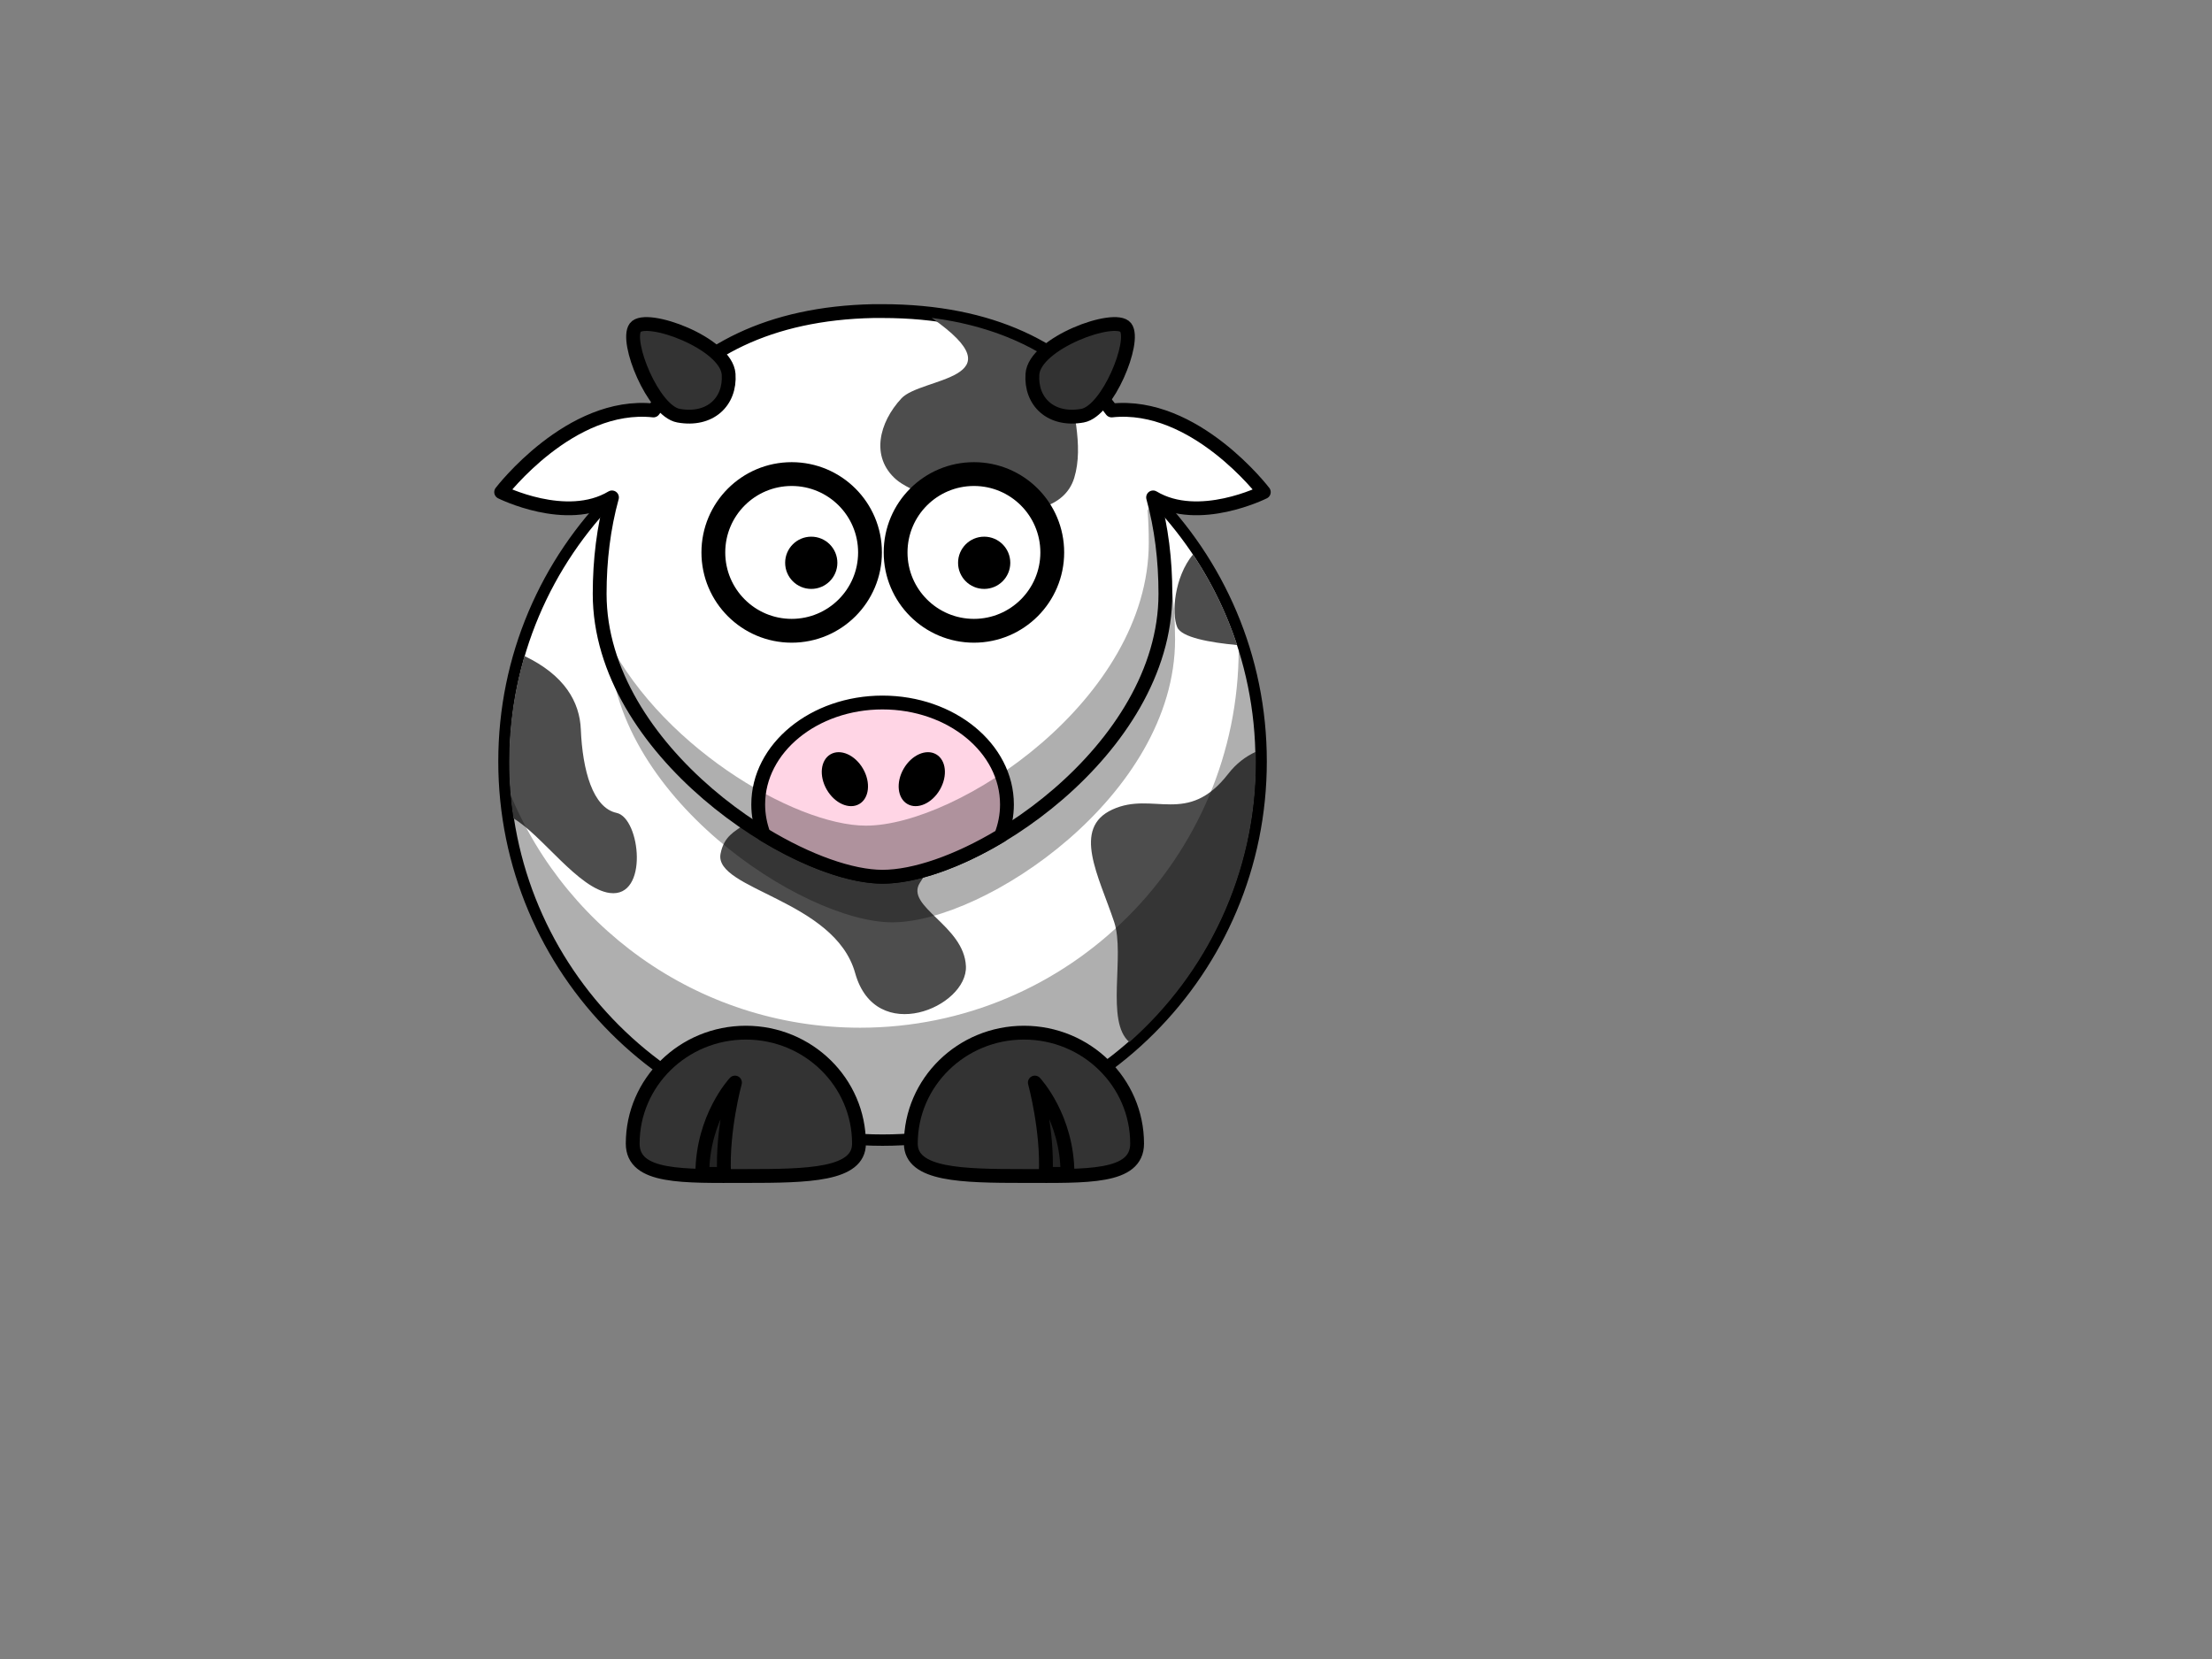
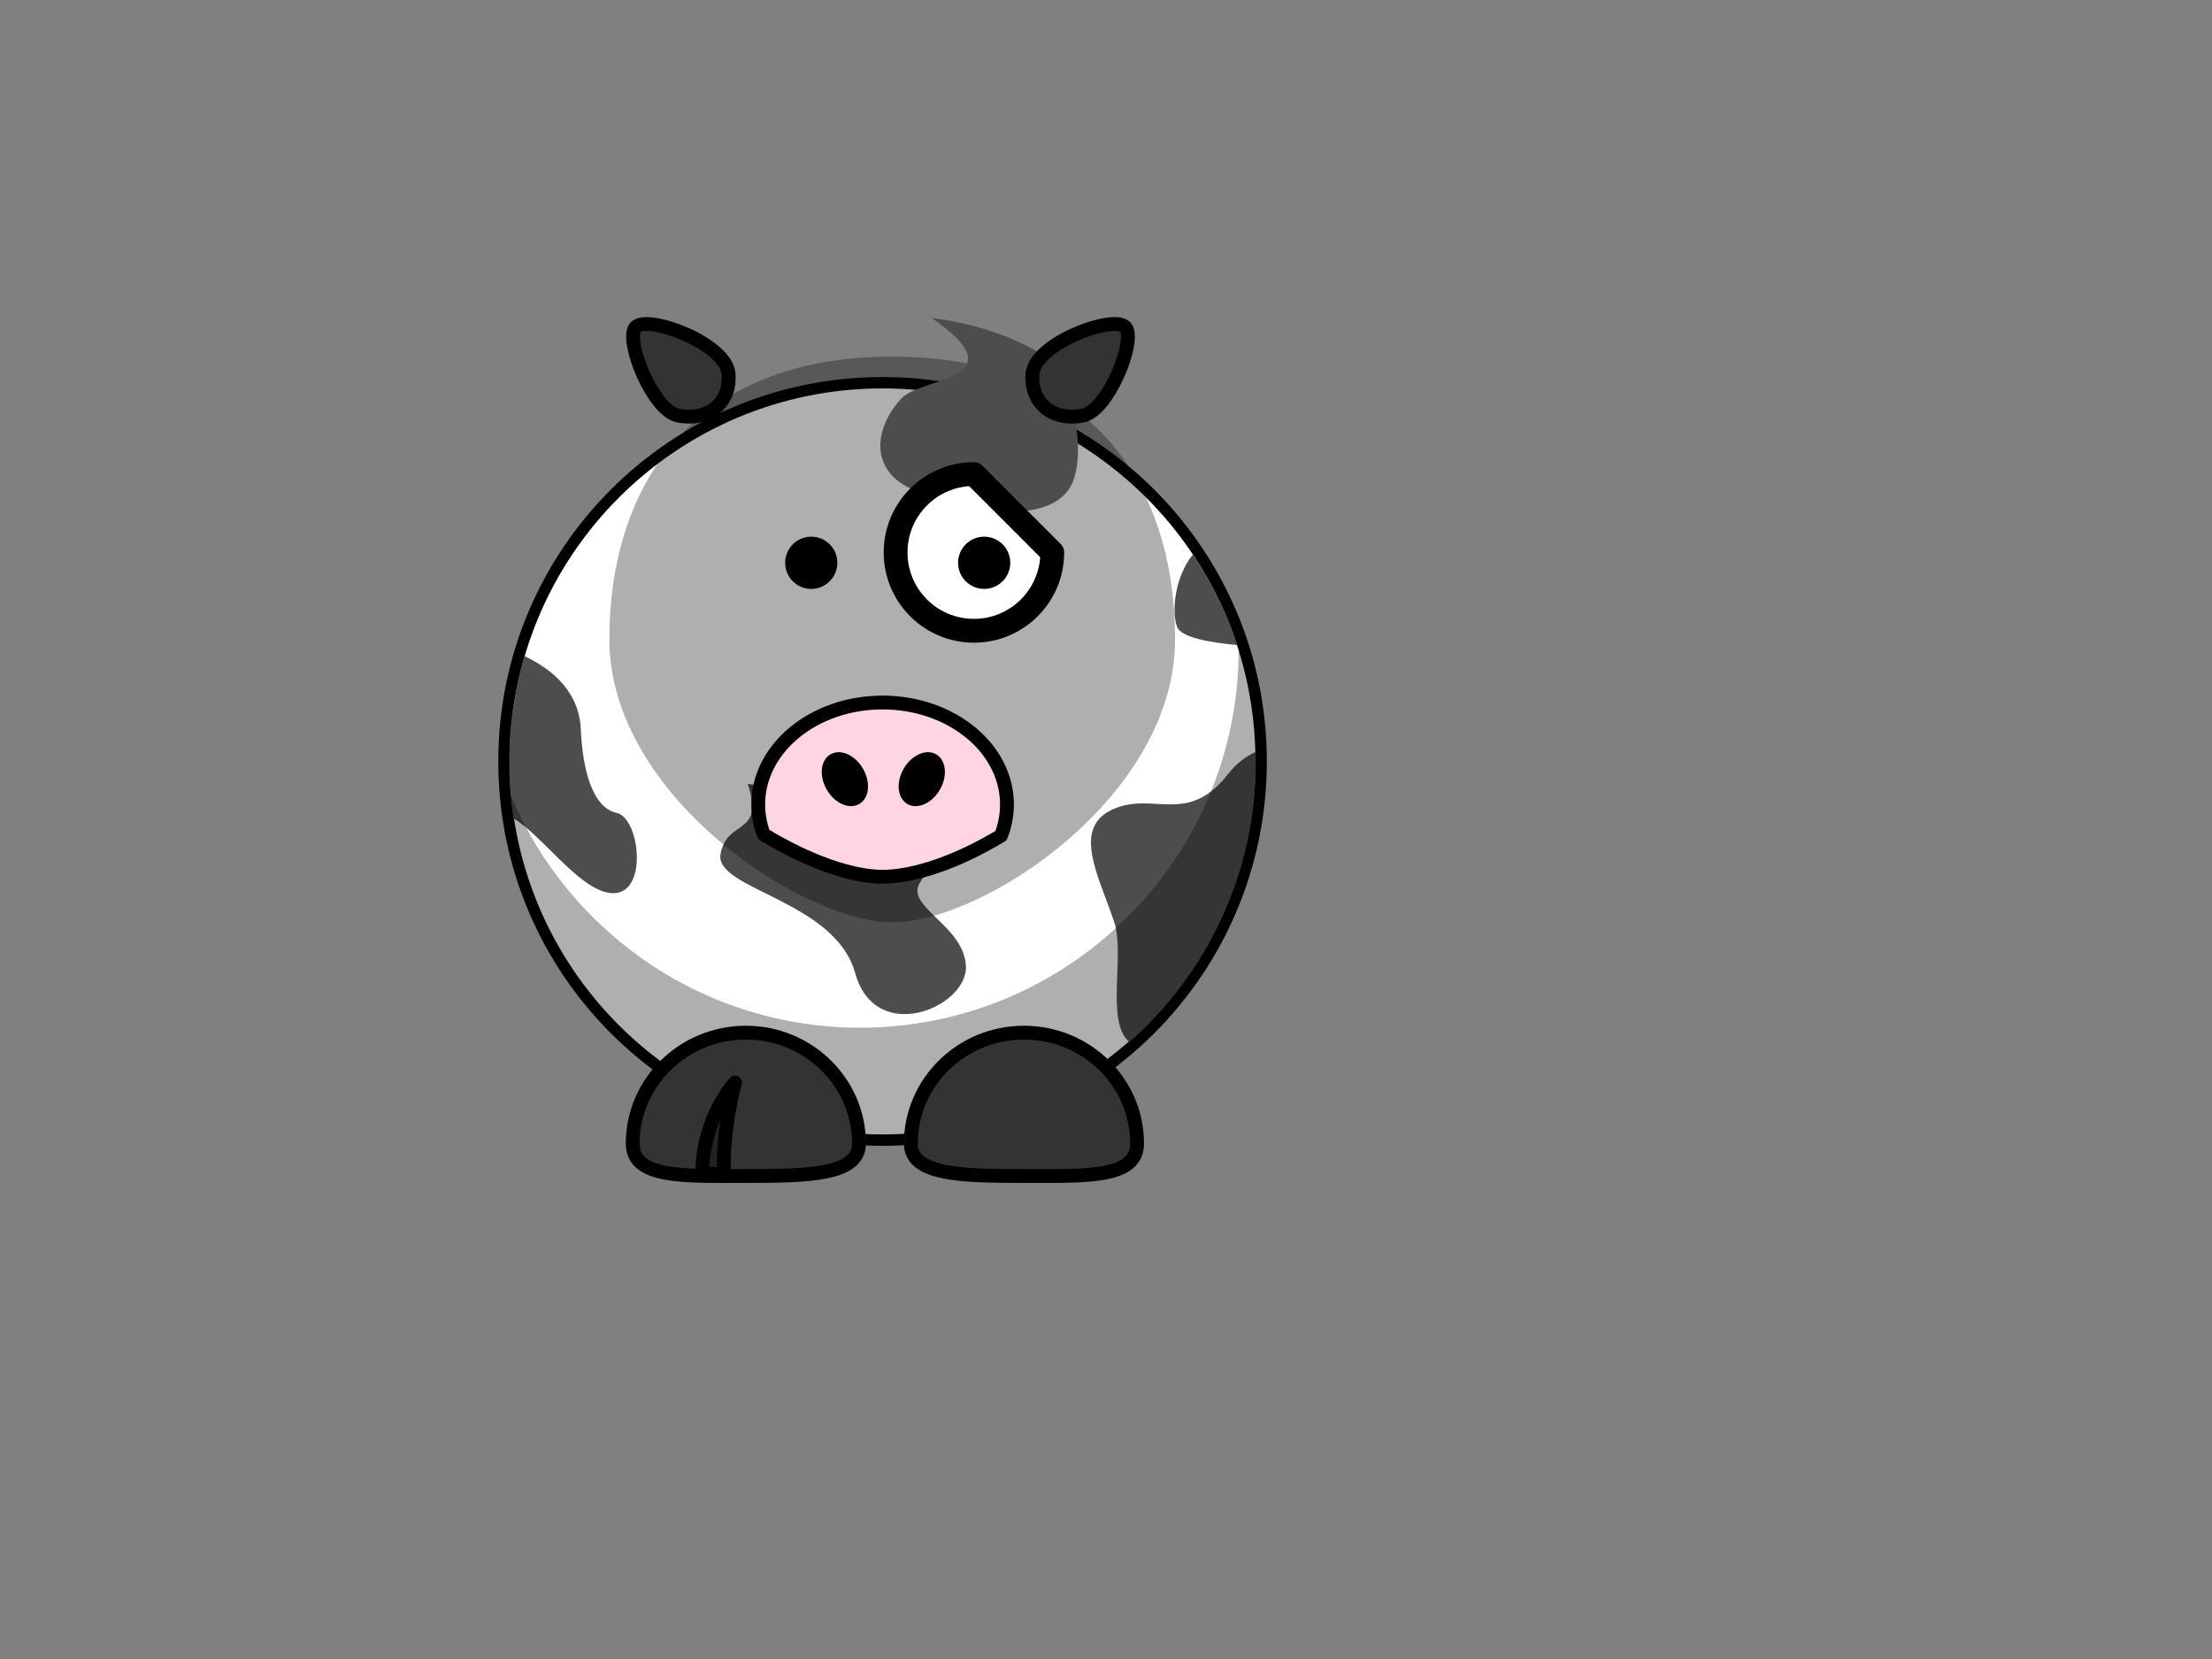
<svg xmlns="http://www.w3.org/2000/svg" width="640" height="480">
  <rect width="100%" height="100%" fill="#808080" stroke="none" />
  <g>
    <path fill="#ffffff" fill-rule="nonzero" stroke="#000000" stroke-width="3.287" stroke-linecap="round" stroke-linejoin="round" stroke-miterlimit="4" id="path2383" d="m364.886,220.304c0.018,60.508 -49.029,109.569 -109.537,109.569c-60.508,0 -109.555,-49.061 -109.537,-109.569c-0.018,-60.508 49.029,-109.569 109.537,-109.569c60.508,0 109.555,49.061 109.537,109.569z" />
    <path fill="#4d4d4d" fill-rule="evenodd" stroke-width="1px" id="path3173" d="m345.164,160.414c-5.401,6.554 -6.242,17.009 -4.56,21.045c1.241,2.978 9.474,4.442 17.348,5.177c-3.084,-9.37 -7.405,-18.181 -12.788,-26.222zm-193.415,29.396c-2.868,9.718 -4.409,19.981 -4.406,30.628c-0.002,5.562 0.423,11.026 1.233,16.362c8.182,4.75 18.801,20.388 27.855,21.569c11.339,1.479 8.874,-21.693 1.972,-23.172c-6.902,-1.479 -9.86,-12.325 -10.353,-24.158c-0.331,-7.946 -4.681,-15.67 -16.3,-21.23zm211.533,27.732c-2.915,1.357 -5.623,3.391 -7.888,6.317c-11.832,15.283 -21.693,4.93 -33.525,10.353c-11.832,5.423 -3.944,19.227 0.493,32.539c3.212,9.637 -2.605,28.821 4.406,34.757c22.436,-19.798 36.585,-48.794 36.575,-81.07c0,-0.974 -0.005,-1.929 -0.031,-2.896c-0.009,0.004 -0.022,-0.004 -0.031,0zm-146.917,9.275c4.93,15.283 -5.916,9.86 -7.888,20.213c-1.972,10.353 33.032,13.311 38.948,34.511c5.916,21.2 32.539,9.86 32.046,-1.972c-0.493,-11.832 -17.748,-17.255 -13.311,-24.158c4.437,-6.902 13.311,-21.2 13.311,-21.2l-63.106,-7.395z" />
    <path fill="#000000" fill-opacity="0.314" fill-rule="nonzero" stroke-width="4" stroke-linecap="round" stroke-linejoin="round" stroke-miterlimit="4" id="path3221" d="m358.264,182.723c0.077,1.682 0.125,3.393 0.125,5.094c0,60.464 -49.067,109.531 -109.531,109.531c-47.262,0 -87.591,-29.999 -102.938,-71.969c2.654,58.112 50.674,104.469 109.438,104.469c60.464,0 109.531,-49.067 109.531,-109.531c0,-13.202 -2.338,-25.87 -6.625,-37.594z" />
    <path fill="#333333" fill-rule="nonzero" stroke="#000000" stroke-width="4" stroke-linecap="round" stroke-linejoin="round" stroke-miterlimit="4" id="path3172" d="m263.53,330.874c0,9.091 14.665,9.381 32.735,9.381c18.07,0 32.735,0.693 32.735,-9.381c0,-17.716 -14.665,-32.094 -32.735,-32.094c-18.07,0 -32.735,14.378 -32.735,32.094z" />
    <path fill="#000000" fill-opacity="0.314" fill-rule="nonzero" stroke-width="4" stroke-linecap="round" stroke-linejoin="round" stroke-miterlimit="4" id="path3236" d="m339.984,185.019c0,45.175 -55.121,81.838 -81.838,81.838c-25.718,0 -81.838,-36.663 -81.838,-81.838c0,-45.174 24.625,-81.838 81.838,-81.838c57.223,0 81.838,36.663 81.838,81.838z" />
-     <path fill="#000000" fill-opacity="0.314" fill-rule="evenodd" stroke="#000000" stroke-width="4" stroke-linejoin="round" stroke-miterlimit="4" id="path3174" d="m308.855,339.654c0,-16.368 -9.443,-26.44 -9.443,-26.44c0,0 3.777,13.849 3.148,26.44l6.295,0z" />
-     <path fill="#ffffff" fill-rule="nonzero" stroke="#000000" stroke-width="4" stroke-linecap="round" stroke-linejoin="round" stroke-miterlimit="4" id="path3155" d="m252.688,90.008c-30.129,0.611 -50.932,11.653 -63.625,28.75c-24.064,-2.588 -44.062,23.625 -44.062,23.625c0,0 18.891,9.446 32.062,1.531c-2.399,8.712 -3.562,18.106 -3.562,27.906c0,45.174 56.126,81.844 81.844,81.844c26.717,0 81.844,-36.669 81.844,-81.844c0,-9.8 -1.164,-19.195 -3.562,-27.906c13.171,7.915 32.031,-1.531 32.031,-1.531c0,0 -19.971,-26.205 -44.031,-23.625c-13.062,-17.595 -34.708,-28.75 -66.281,-28.75c-0.894,0 -1.778,-0.018 -2.656,0z" />
    <path fill="#4d4d4d" fill-rule="evenodd" stroke-width="1px" id="path3185" d="m269.562,91.977c25.721,17.926 -3.05,17.142 -8.75,23.281c-6.5,7 -9,17 -1.5,23.5c7.5,6.5 46,17.5 51.5,-0.5c2.835,-9.279 -0.566,-20.802 -2.344,-30.969c-10.017,-7.861 -22.904,-13.242 -38.906,-15.312z" />
-     <path fill="#ffffff" fill-rule="nonzero" stroke="#000000" stroke-width="6.889" stroke-linecap="round" stroke-linejoin="round" stroke-miterlimit="4" id="path3157" d="m251.72,159.834c0.004,12.519 -10.144,22.669 -22.663,22.669c-12.519,0 -22.667,-10.151 -22.663,-22.669c-0.004,-12.519 10.144,-22.67 22.663,-22.67c12.519,0 22.667,10.151 22.663,22.67z" />
-     <path fill="#ffffff" fill-rule="nonzero" stroke="#000000" stroke-width="6.889" stroke-linecap="round" stroke-linejoin="round" stroke-miterlimit="4" id="path3159" d="m304.452,159.834c0.004,12.519 -10.144,22.669 -22.663,22.669c-12.519,0 -22.666,-10.151 -22.663,-22.669c-0.004,-12.519 10.144,-22.67 22.663,-22.67c12.519,0 22.667,10.151 22.663,22.67z" />
+     <path fill="#ffffff" fill-rule="nonzero" stroke="#000000" stroke-width="6.889" stroke-linecap="round" stroke-linejoin="round" stroke-miterlimit="4" id="path3159" d="m304.452,159.834c0.004,12.519 -10.144,22.669 -22.663,22.669c-12.519,0 -22.666,-10.151 -22.663,-22.669c-0.004,-12.519 10.144,-22.67 22.663,-22.67z" />
    <path fill="#000000" fill-rule="nonzero" stroke-width="47.667" stroke-linecap="round" stroke-linejoin="round" stroke-miterlimit="4" id="path3161" d="m292.307,162.834c0.001,4.173 -3.381,7.556 -7.554,7.556c-4.173,0 -7.555,-3.384 -7.554,-7.556c-0.001,-4.173 3.381,-7.557 7.554,-7.557c4.173,0 7.556,3.384 7.554,7.557z" />
    <path fill="#000000" fill-rule="nonzero" stroke-width="47.667" stroke-linecap="round" stroke-linejoin="round" stroke-miterlimit="4" id="path3163" d="m242.277,162.834c0.001,4.173 -3.381,7.556 -7.554,7.556c-4.173,0 -7.555,-3.384 -7.554,-7.556c-0.001,-4.173 3.381,-7.557 7.554,-7.557c4.173,0 7.555,3.384 7.554,7.557z" />
    <path fill="#ffd5e5" fill-rule="nonzero" stroke="#000000" stroke-width="4" stroke-linecap="round" stroke-linejoin="round" stroke-miterlimit="4" id="path3210" d="m255.344,203.258c-19.862,0 -35.969,13.216 -35.969,29.5c0,3.02 0.564,5.944 1.594,8.688c12.712,7.743 25.394,12.219 34.375,12.219c9.198,0 21.757,-4.331 34.281,-11.875c1.113,-2.843 1.719,-5.887 1.719,-9.031c0,-16.284 -16.138,-29.5 -36,-29.5z" />
-     <path fill="#000000" fill-opacity="0.314" fill-rule="nonzero" stroke-width="4" stroke-linecap="round" stroke-linejoin="round" stroke-miterlimit="4" id="path3231" d="m333.906,145.008l-1.875,2.656c0.249,3.075 0.344,6.203 0.344,9.375c0,45.175 -55.127,81.844 -81.844,81.844c-20.706,0 -61.097,-23.756 -76.062,-56.594c7.616,40.246 57.172,71.375 80.875,71.375c26.717,0 81.844,-36.669 81.844,-81.844c0,-9.392 -1.075,-18.41 -3.281,-26.812z" />
    <path fill="#333333" fill-rule="nonzero" stroke="#000000" stroke-width="4" stroke-linecap="round" stroke-linejoin="round" stroke-miterlimit="4" id="path3329" d="m248.532,330.874c0,9.091 -14.665,9.381 -32.735,9.381c-18.07,0 -32.735,0.693 -32.735,-9.381c0,-17.716 14.665,-32.094 32.735,-32.094c18.07,0 32.735,14.378 32.735,32.094z" />
    <path fill="#000000" fill-opacity="0.314" fill-rule="evenodd" stroke="#000000" stroke-width="4" stroke-linejoin="round" stroke-miterlimit="4" id="path3331" d="m203.206,339.654c0,-16.368 9.443,-26.44 9.443,-26.44c0,0 -3.777,13.849 -3.148,26.44l-6.295,0z" />
    <path fill="#000000" fill-rule="nonzero" stroke-width="47.667" stroke-linecap="round" stroke-linejoin="round" stroke-miterlimit="4" id="path2398" d="m271.945,228.465c-2.293,3.973 -6.5,5.839 -9.397,4.166c-2.897,-1.672 -3.385,-6.249 -1.09,-10.221c2.293,-3.973 6.5,-5.839 9.397,-4.166c2.897,1.672 3.385,6.249 1.09,10.221z" />
    <path fill="#000000" fill-rule="nonzero" stroke-width="47.667" stroke-linecap="round" stroke-linejoin="round" stroke-miterlimit="4" id="path2412" d="m239.208,228.465c2.293,3.973 6.5,5.839 9.397,4.166c2.897,-1.672 3.385,-6.249 1.09,-10.221c-2.293,-3.973 -6.5,-5.839 -9.397,-4.166c-2.897,1.672 -3.385,6.249 -1.09,10.221z" />
    <path fill="#333333" fill-rule="evenodd" stroke="#000000" stroke-width="4" stroke-miterlimit="4" id="path2399" d="m196.312,120.265c-7.333,-1.328 -15.5,-21.5 -12.5,-25.5c3,-4 26.374,4.466 27,13.5c0.552,7.969 -5.386,13.651 -14.5,12z" />
    <path fill="#333333" fill-rule="evenodd" stroke="#000000" stroke-width="4" stroke-miterlimit="4" id="path3171" d="m313.211,120.265c7.333,-1.328 15.5,-21.5 12.5,-25.5c-3,-4 -26.374,4.466 -27,13.5c-0.552,7.969 5.386,13.651 14.5,12z" />
    <title>Layer 1</title>
  </g>
</svg>